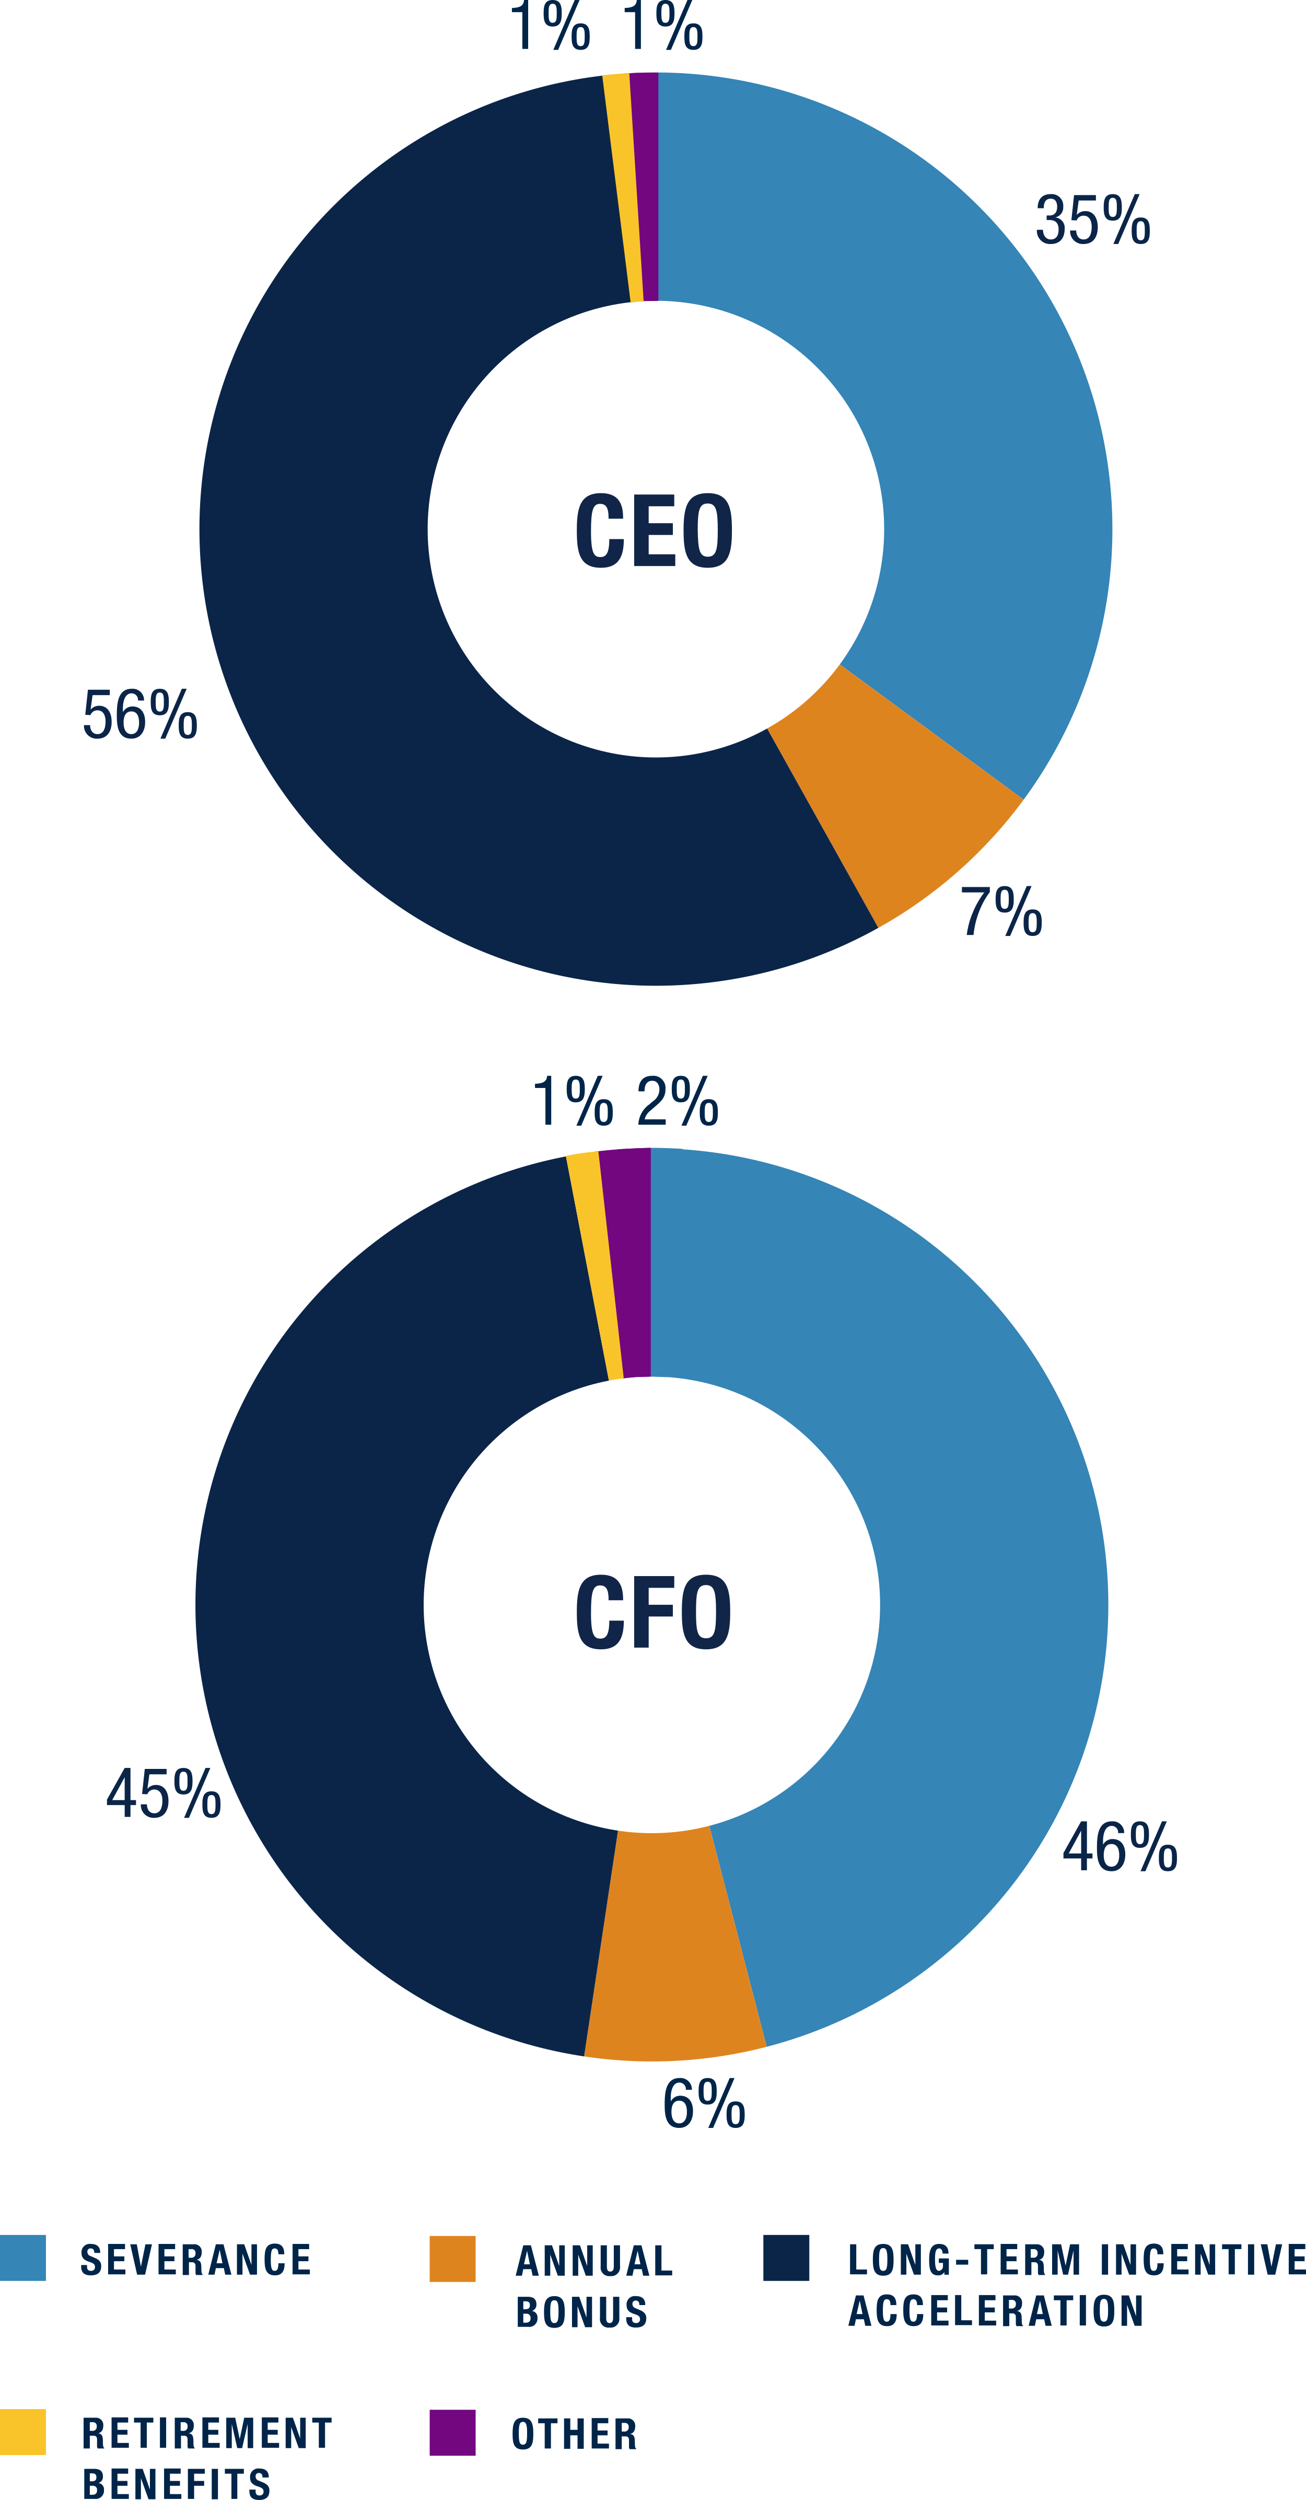
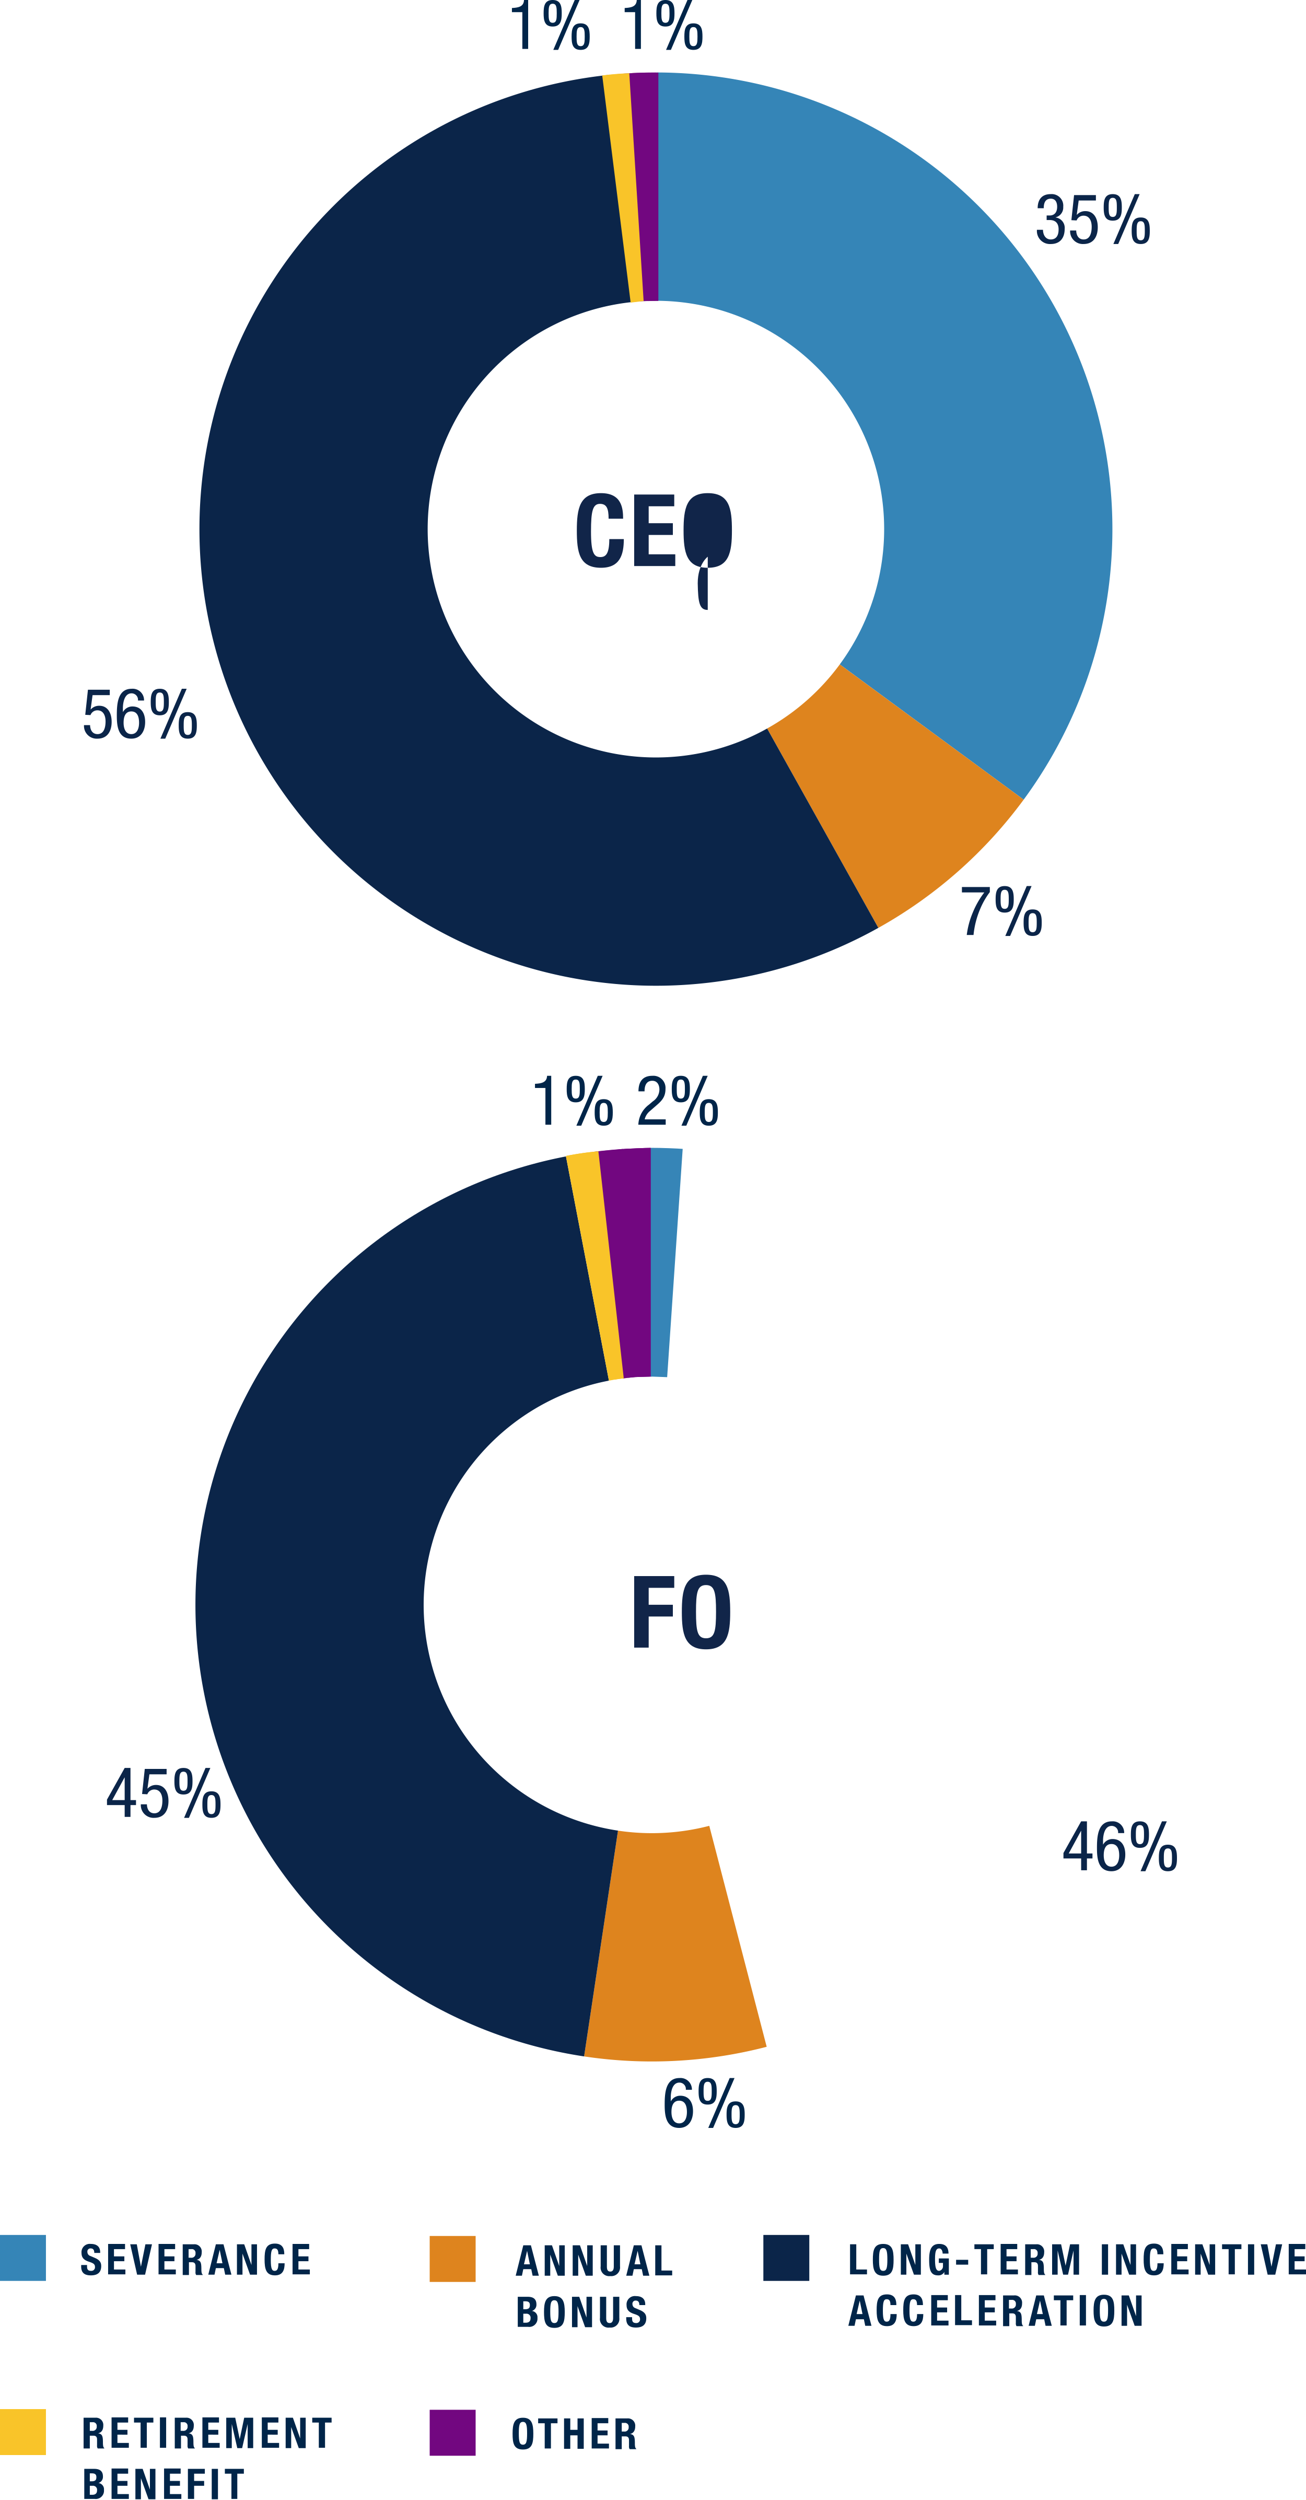
<svg xmlns="http://www.w3.org/2000/svg" width="378.1" height="723.522" viewBox="0 0 378.1 723.522">
  <g id="mid_cap_-_02" data-name="mid cap - 02" transform="translate(-979 -4768.801)">
    <g id="mid" transform="translate(363 -1946.936)">
      <g id="Group_3892" data-name="Group 3892" transform="translate(615.9 6710.559)">
        <path id="Path_49912" data-name="Path 49912" d="M176.3,155.3c0-3-.6-4.3-2.5-4.3-2.1,0-2.6,2.1-2.6,8,0,6.3.9,7.4,2.7,7.4,1.5,0,2.6-.8,2.6-5.2h4.2c0,4.5-1.1,8.3-6.6,8.3-6.3,0-7-4.5-7-10.8s.8-10.8,7-10.8c6,0,6.4,4.4,6.4,7.4Z" fill="#112549" />
        <path id="Path_49913" data-name="Path 49913" d="M195.3,148.3v3.4h-7.4v4.9h7V160h-7v5.6h7.7V169H183.7V148.3Z" fill="#112549" />
-         <path id="Path_49914" data-name="Path 49914" d="M205,147.9c6.3,0,7,4.5,7,10.8s-.8,10.8-7,10.8-7-4.5-7-10.8.8-10.8,7-10.8m0,18.4c2.5,0,2.9-2.1,2.9-7.7,0-5.5-.4-7.7-2.9-7.7s-2.9,2.1-2.9,7.7c.1,5.6.5,7.7,2.9,7.7" fill="#112549" />
+         <path id="Path_49914" data-name="Path 49914" d="M205,147.9c6.3,0,7,4.5,7,10.8s-.8,10.8-7,10.8-7-4.5-7-10.8.8-10.8,7-10.8m0,18.4s-2.9,2.1-2.9,7.7c.1,5.6.5,7.7,2.9,7.7" fill="#112549" />
      </g>
      <g id="Group_3891" data-name="Group 3891" transform="translate(614.9 6711.577)">
-         <path id="Path_49915" data-name="Path 49915" d="M177.3,467.3c0-3-.6-4.3-2.5-4.3-2.1,0-2.6,2.1-2.6,8,0,6.3.9,7.4,2.7,7.4,1.5,0,2.6-.8,2.6-5.2h4.2c0,4.5-1.1,8.3-6.6,8.3-6.3,0-7-4.5-7-10.8s.8-10.8,7-10.8c6,0,6.4,4.4,6.4,7.4Z" fill="#112549" />
        <path id="Path_49916" data-name="Path 49916" d="M184.7,460.3h11.6v3.4h-7.4v4.9h7V472h-7v9h-4.2Z" fill="#112549" />
        <path id="Path_49917" data-name="Path 49917" d="M205.5,459.9c6.3,0,7,4.5,7,10.8s-.8,10.8-7,10.8-7-4.5-7-10.8.7-10.8,7-10.8m0,18.4c2.5,0,2.9-2.1,2.9-7.7,0-5.5-.4-7.7-2.9-7.7s-2.9,2.1-2.9,7.7.4,7.7,2.9,7.7" fill="#112549" />
      </g>
      <path id="Path_49970" data-name="Path 49970" d="M25.2,660.8v.3c0,.8.2,1.3,1.2,1.3a1.044,1.044,0,0,0,1.1-1.1c0-.8-.4-1.1-1.6-1.5-1.6-.5-2.3-1.2-2.3-2.6a2.4,2.4,0,0,1,2.7-2.6c1.6,0,2.7.7,2.7,2.4v.2H27.3c0-.8-.3-1.3-1-1.3a.892.892,0,0,0-1,1,1.216,1.216,0,0,0,.9,1.2l1.4.6c1.3.6,1.7,1.3,1.7,2.3,0,1.9-1.1,2.7-3,2.7-2,0-2.8-.9-2.8-2.6v-.4h1.7Z" transform="translate(616 6710.559)" fill="#002549" />
      <path id="Path_49971" data-name="Path 49971" d="M36.2,654.7v1.4H33v2.1h3v1.4H33V662h3.3v1.4h-5v-8.8h4.9Z" transform="translate(616 6710.559)" fill="#002549" />
      <path id="Path_49972" data-name="Path 49972" d="M39.6,654.7l1.2,6.5,1.3-6.5H44l-2,8.8H39.7l-2-8.8Z" transform="translate(616 6710.559)" fill="#002549" />
      <path id="Path_49973" data-name="Path 49973" d="M50.7,654.7v1.4H47.6v2.1h2.9v1.4H47.6V662h3.3v1.4h-5v-8.8h4.8Z" transform="translate(616 6710.559)" fill="#002549" />
      <path id="Path_49974" data-name="Path 49974" d="M52.8,654.7h3.3a2.1,2.1,0,0,1,2.3,2.3c0,1.2-.5,2-1.5,2.2,1.2.2,1.4.8,1.4,2.7,0,.9.1,1.4.4,1.6v.1H56.8a1.344,1.344,0,0,1-.2-.9V661c0-.7-.3-1.1-1-1.1h-.9v3.7H52.9v-8.9Zm1.8,3.9h.7a1.162,1.162,0,0,0,1.3-1.3,1.061,1.061,0,0,0-1.2-1.2h-.8Z" transform="translate(616 6710.559)" fill="#002549" />
      <path id="Path_49975" data-name="Path 49975" d="M62.5,654.7h2.2l2.3,8.8H65.2l-.4-1.9H62.5l-.4,1.9H60.3Zm.2,5.5h1.7l-.8-3.9Z" transform="translate(616 6710.559)" fill="#002549" />
      <path id="Path_49976" data-name="Path 49976" d="M70.7,654.7l2.1,6v-6h1.6v8.8h-2l-2.2-6.1v6.1H68.6v-8.8Z" transform="translate(616 6710.559)" fill="#002549" />
      <path id="Path_49977" data-name="Path 49977" d="M80.6,657.7c0-1.3-.3-1.8-1.1-1.8-.9,0-1.1.9-1.1,3.4,0,2.6.4,3.1,1.1,3.1.6,0,1.1-.3,1.1-2.2h1.8c0,1.9-.5,3.5-2.8,3.5-2.6,0-3-1.9-3-4.6s.3-4.6,3-4.6c2.5,0,2.7,1.9,2.7,3.1H80.6Z" transform="translate(616 6710.559)" fill="#002549" />
      <path id="Path_49978" data-name="Path 49978" d="M89.5,654.7v1.4H86.4v2.1h2.9v1.4H86.4V662h3.3v1.4h-5v-8.8h4.8Z" transform="translate(616 6710.559)" fill="#002549" />
      <path id="Path_49979" data-name="Path 49979" d="M151.5,655h2.2l2.3,8.8h-1.8l-.4-1.9h-2.3l-.4,1.9h-1.8Zm.2,5.5h1.7l-.8-3.9Z" transform="translate(616 6710.559)" fill="#002549" />
      <path id="Path_49980" data-name="Path 49980" d="M159.8,655l2.1,6v-6h1.6v8.8h-2l-2.2-6.1v6.1h-1.6V655Z" transform="translate(616 6710.559)" fill="#002549" />
      <path id="Path_49981" data-name="Path 49981" d="M167.9,655l2.1,6v-6h1.6v8.8h-2l-2.2-6.1v6.1h-1.6V655Z" transform="translate(616 6710.559)" fill="#002549" />
      <path id="Path_49982" data-name="Path 49982" d="M175.7,655v6.1c0,.9.2,1.5,1,1.5s1-.7,1-1.5V655h1.8v6.1a2.516,2.516,0,0,1-2.8,2.8,2.471,2.471,0,0,1-2.8-2.8V655Z" transform="translate(616 6710.559)" fill="#002549" />
      <path id="Path_49983" data-name="Path 49983" d="M183.5,655h2.2l2.3,8.8h-1.8l-.4-1.9h-2.3l-.4,1.9h-1.8Zm.2,5.5h1.7l-.8-3.9Z" transform="translate(616 6710.559)" fill="#002549" />
      <path id="Path_49984" data-name="Path 49984" d="M189.7,663.8V655h1.8v7.3h3.1v1.4h-4.9Z" transform="translate(616 6710.559)" fill="#002549" />
      <path id="Path_49985" data-name="Path 49985" d="M149.8,669.9h3c1.4,0,2.5.5,2.5,2.2A1.869,1.869,0,0,1,154,674a1.817,1.817,0,0,1,1.6,2,2.393,2.393,0,0,1-2.7,2.6h-3v-8.7Zm1.7,3.6h.5c1,0,1.4-.3,1.4-1.2,0-.8-.4-1.1-1.3-1.1h-.6Zm0,3.9h.7c.8,0,1.4-.3,1.4-1.3a1.158,1.158,0,0,0-1.3-1.3h-.8Z" transform="translate(616 6710.559)" fill="#002549" />
      <path id="Path_49986" data-name="Path 49986" d="M160.5,669.7c2.6,0,3,1.9,3,4.6s-.3,4.6-3,4.6-3-1.9-3-4.6.4-4.6,3-4.6m0,7.8c1,0,1.2-.9,1.2-3.3,0-2.3-.2-3.3-1.2-3.3s-1.2.9-1.2,3.3.2,3.3,1.2,3.3" transform="translate(616 6710.559)" fill="#002549" />
      <path id="Path_49987" data-name="Path 49987" d="M167.7,669.9l2.1,6v-6h1.6v8.8h-2l-2.2-6.1v6.1h-1.6v-8.8Z" transform="translate(616 6710.559)" fill="#002549" />
      <path id="Path_49988" data-name="Path 49988" d="M175.5,669.9V676c0,.9.2,1.5,1,1.5s1-.7,1-1.5v-6.1h1.8V676a2.516,2.516,0,0,1-2.8,2.8,2.471,2.471,0,0,1-2.8-2.8v-6.1Z" transform="translate(616 6710.559)" fill="#002549" />
      <path id="Path_49989" data-name="Path 49989" d="M183,675.9v.3c0,.8.2,1.3,1.2,1.3a1.044,1.044,0,0,0,1.1-1.1c0-.8-.4-1.1-1.6-1.5-1.6-.5-2.3-1.2-2.3-2.6a2.4,2.4,0,0,1,2.7-2.6c1.6,0,2.7.7,2.7,2.4v.2h-1.7c0-.8-.3-1.3-1-1.3a.892.892,0,0,0-1,1,1.216,1.216,0,0,0,.9,1.2l1.4.6c1.3.6,1.7,1.3,1.7,2.3,0,1.9-1.1,2.7-3,2.7-2,0-2.8-.9-2.8-2.6v-.4H183Z" transform="translate(616 6710.559)" fill="#002549" />
      <rect id="Rectangle_1395" data-name="Rectangle 1395" width="13.3" height="13.3" transform="translate(740.4 7362.858)" fill="#de841e" />
      <path id="Path_49990" data-name="Path 49990" d="M246.1,663.5v-8.8h1.8V662H251v1.4h-4.9Z" transform="translate(616 6710.559)" fill="#002549" />
      <path id="Path_49991" data-name="Path 49991" d="M255.7,654.6c2.7,0,3,1.9,3,4.6s-.3,4.6-3,4.6c-2.6,0-3-1.9-3-4.6s.3-4.6,3-4.6m0,7.8c1,0,1.2-.9,1.2-3.3,0-2.3-.2-3.3-1.2-3.3s-1.2.9-1.2,3.3.2,3.3,1.2,3.3" transform="translate(616 6710.559)" fill="#002549" />
      <path id="Path_49992" data-name="Path 49992" d="M262.9,654.7l2.1,6v-6h1.6v8.8h-2l-2.2-6.1v6.1h-1.6v-8.8Z" transform="translate(616 6710.559)" fill="#002549" />
      <path id="Path_49993" data-name="Path 49993" d="M272.9,657.4c0-.7-.3-1.5-1-1.5-.9,0-1.2.9-1.2,3.1,0,2.1.2,3.4,1.2,3.4A1.342,1.342,0,0,0,273,661v-.9h-1.2v-1.3h2.9v4.7h-1.3v-.8a1.9,1.9,0,0,1-1.8,1c-2.2,0-2.6-1.6-2.6-4.6,0-2.9.7-4.5,2.9-4.5,1.9,0,2.7,1,2.7,2.8Z" transform="translate(616 6710.559)" fill="#002549" />
      <rect id="Rectangle_1396" data-name="Rectangle 1396" width="3.5" height="1.4" transform="translate(892.8 7369.758)" fill="#002549" />
      <path id="Path_49994" data-name="Path 49994" d="M287.7,654.7v1.4h-1.9v7.3H284v-7.3h-1.9v-1.4Z" transform="translate(616 6710.559)" fill="#002549" />
      <path id="Path_49995" data-name="Path 49995" d="M294.5,654.7v1.4h-3.1v2.1h2.9v1.4h-2.9V662h3.3v1.4h-5v-8.8h4.8Z" transform="translate(616 6710.559)" fill="#002549" />
      <path id="Path_49996" data-name="Path 49996" d="M296.7,654.7H300a2.1,2.1,0,0,1,2.3,2.3c0,1.2-.5,2-1.5,2.2,1.2.2,1.4.8,1.4,2.7,0,.9.1,1.4.4,1.6v.1h-1.9a1.344,1.344,0,0,1-.2-.9V661c0-.7-.3-1.1-1-1.1h-.9v3.7h-1.8v-8.9Zm1.7,3.9h.7a1.162,1.162,0,0,0,1.3-1.3,1.061,1.061,0,0,0-1.2-1.2h-.8Z" transform="translate(616 6710.559)" fill="#002549" />
      <path id="Path_49997" data-name="Path 49997" d="M304.6,654.7h2.6l1.3,6.2,1.3-6.2h2.6v8.8h-1.6v-7l-1.6,7h-1.4l-1.6-7v7h-1.6Z" transform="translate(616 6710.559)" fill="#002549" />
      <rect id="Rectangle_1397" data-name="Rectangle 1397" width="1.8" height="8.8" transform="translate(935 7365.258)" fill="#002549" />
      <path id="Path_49998" data-name="Path 49998" d="M325.2,654.7l2.1,6v-6h1.6v8.8h-2l-2.2-6.1v6.1h-1.6v-8.8Z" transform="translate(616 6710.559)" fill="#002549" />
      <path id="Path_49999" data-name="Path 49999" d="M335.1,657.7c0-1.3-.3-1.8-1.1-1.8-.9,0-1.1.9-1.1,3.4,0,2.6.4,3.1,1.1,3.1.6,0,1.1-.3,1.1-2.2h1.8c0,1.9-.5,3.5-2.8,3.5-2.6,0-3-1.9-3-4.6s.3-4.6,3-4.6c2.5,0,2.7,1.9,2.7,3.1h-1.7Z" transform="translate(616 6710.559)" fill="#002549" />
      <path id="Path_50000" data-name="Path 50000" d="M343.9,654.7v1.4h-3.1v2.1h2.9v1.4h-2.9V662h3.3v1.4h-5v-8.8h4.8Z" transform="translate(616 6710.559)" fill="#002549" />
      <path id="Path_50001" data-name="Path 50001" d="M348.1,654.7l2.1,6v-6h1.6v8.8h-2l-2.2-6.1v6.1H346v-8.8Z" transform="translate(616 6710.559)" fill="#002549" />
      <path id="Path_50002" data-name="Path 50002" d="M359.4,654.7v1.4h-1.9v7.3h-1.8v-7.3h-1.9v-1.4Z" transform="translate(616 6710.559)" fill="#002549" />
      <rect id="Rectangle_1398" data-name="Rectangle 1398" width="1.8" height="8.8" transform="translate(977.3 7365.258)" fill="#002549" />
      <path id="Path_50003" data-name="Path 50003" d="M366.9,654.7l1.2,6.5,1.3-6.5h1.8l-2,8.8H367l-2-8.8Z" transform="translate(616 6710.559)" fill="#002549" />
      <path id="Path_50004" data-name="Path 50004" d="M377.9,654.7v1.4h-3.1v2.1h2.9v1.4h-2.9V662h3.3v1.4h-5v-8.8h4.8Z" transform="translate(616 6710.559)" fill="#002549" />
      <path id="Path_50005" data-name="Path 50005" d="M247.8,669.5H250l2.3,8.8h-1.8l-.4-1.9h-2.3l-.4,1.9h-1.8Zm.2,5.4h1.7l-.8-3.9Z" transform="translate(616 6710.559)" fill="#002549" />
      <path id="Path_50006" data-name="Path 50006" d="M257.8,672.4c0-1.3-.3-1.8-1.1-1.8-.9,0-1.1.9-1.1,3.4,0,2.6.4,3.1,1.1,3.1.6,0,1.1-.3,1.1-2.2h1.8c0,1.9-.5,3.5-2.8,3.5-2.6,0-3-1.9-3-4.6s.3-4.6,3-4.6c2.5,0,2.7,1.9,2.7,3.1h-1.7Z" transform="translate(616 6710.559)" fill="#002549" />
      <path id="Path_50007" data-name="Path 50007" d="M265.5,672.4c0-1.3-.3-1.8-1.1-1.8-.9,0-1.1.9-1.1,3.4,0,2.6.4,3.1,1.1,3.1.6,0,1.1-.3,1.1-2.2h1.8c0,1.9-.5,3.5-2.8,3.5-2.6,0-3-1.9-3-4.6s.3-4.6,3-4.6c2.5,0,2.7,1.9,2.7,3.1h-1.7Z" transform="translate(616 6710.559)" fill="#002549" />
      <path id="Path_50008" data-name="Path 50008" d="M274.4,669.5v1.4h-3.1V673h2.9v1.4h-2.9v2.4h3.3v1.4h-5v-8.8h4.8Z" transform="translate(616 6710.559)" fill="#002549" />
      <path id="Path_50009" data-name="Path 50009" d="M276.5,678.2v-8.8h1.8v7.3h3.1v1.4h-4.9Z" transform="translate(616 6710.559)" fill="#002549" />
      <path id="Path_50010" data-name="Path 50010" d="M288.2,669.5v1.4h-3.1V673H288v1.4h-2.9v2.4h3.3v1.4h-5v-8.8h4.8Z" transform="translate(616 6710.559)" fill="#002549" />
      <path id="Path_50011" data-name="Path 50011" d="M290.3,669.5h3.3a2.1,2.1,0,0,1,2.3,2.3c0,1.2-.5,2-1.5,2.2,1.2.2,1.4.8,1.4,2.7,0,.9.1,1.4.4,1.6v.1h-1.9a1.345,1.345,0,0,1-.2-.9v-1.7c0-.7-.3-1.1-1-1.1h-.9v3.7h-1.8v-8.9Zm1.8,3.8h.7a1.162,1.162,0,0,0,1.3-1.3,1.061,1.061,0,0,0-1.2-1.2h-.8Z" transform="translate(616 6710.559)" fill="#002549" />
      <path id="Path_50012" data-name="Path 50012" d="M300,669.5h2.2l2.3,8.8h-1.8l-.4-1.9H300l-.4,1.9h-1.8Zm.2,5.4h1.7l-.8-3.9Z" transform="translate(616 6710.559)" fill="#002549" />
      <path id="Path_50013" data-name="Path 50013" d="M310.7,669.5v1.4h-1.9v7.3H307v-7.3h-1.9v-1.4Z" transform="translate(616 6710.559)" fill="#002549" />
      <rect id="Rectangle_1399" data-name="Rectangle 1399" width="1.8" height="8.8" transform="translate(928.6 7379.958)" fill="#002549" />
      <path id="Path_50014" data-name="Path 50014" d="M319.6,669.3c2.7,0,3,1.9,3,4.6s-.3,4.6-3,4.6c-2.6,0-3-1.9-3-4.6s.4-4.6,3-4.6m0,7.8c1,0,1.2-.9,1.2-3.3,0-2.3-.2-3.3-1.2-3.3s-1.2.9-1.2,3.3.2,3.3,1.2,3.3" transform="translate(616 6710.559)" fill="#002549" />
      <path id="Path_50015" data-name="Path 50015" d="M326.8,669.5l2.1,6v-6h1.6v8.8h-2l-2.2-6.1v6.1h-1.6v-8.8Z" transform="translate(616 6710.559)" fill="#002549" />
      <rect id="Rectangle_1400" data-name="Rectangle 1400" width="13.3" height="13.3" transform="translate(837 7362.559)" fill="#0b2549" />
      <path id="Path_50016" data-name="Path 50016" d="M24.3,704.9h3.3a2.1,2.1,0,0,1,2.3,2.3c0,1.2-.5,2-1.5,2.2,1.2.2,1.4.8,1.4,2.7,0,.9.1,1.4.4,1.6v.1H28.3a1.344,1.344,0,0,1-.2-.9v-1.7c0-.7-.3-1.1-1-1.1H26v3.7H24.2v-8.9Zm1.7,3.8h.7a1.162,1.162,0,0,0,1.3-1.3,1.061,1.061,0,0,0-1.2-1.2H26Z" transform="translate(616 6710.559)" fill="#002549" />
      <path id="Path_50017" data-name="Path 50017" d="M37.1,704.9v1.4H34v2.1h2.9v1.4H34v2.4h3.3v1.4h-5v-8.8h4.8Z" transform="translate(616 6710.559)" fill="#002549" />
      <path id="Path_50018" data-name="Path 50018" d="M44.4,704.9v1.4H42.5v7.3H40.7v-7.3H38.8v-1.4Z" transform="translate(616 6710.559)" fill="#002549" />
      <rect id="Rectangle_1401" data-name="Rectangle 1401" width="1.8" height="8.8" transform="translate(662.3 7415.358)" fill="#002549" />
      <path id="Path_50019" data-name="Path 50019" d="M50.5,704.9h3.3a2.1,2.1,0,0,1,2.3,2.3c0,1.2-.5,2-1.5,2.2,1.2.2,1.4.8,1.4,2.7,0,.9.1,1.4.4,1.6v.1H54.5a1.344,1.344,0,0,1-.2-.9v-1.7c0-.7-.3-1.1-1-1.1h-.9v3.7H50.6v-8.9Zm1.8,3.8H53a1.162,1.162,0,0,0,1.3-1.3,1.061,1.061,0,0,0-1.2-1.2h-.8Z" transform="translate(616 6710.559)" fill="#002549" />
      <path id="Path_50020" data-name="Path 50020" d="M63.4,704.9v1.4H60.3v2.1h2.9v1.4H60.3v2.4h3.3v1.4h-5v-8.8h4.8Z" transform="translate(616 6710.559)" fill="#002549" />
      <path id="Path_50021" data-name="Path 50021" d="M65.5,704.9h2.6l1.3,6.2,1.3-6.2h2.6v8.8H71.7v-7l-1.6,7H68.7l-1.6-7v7H65.5v-8.8" transform="translate(616 6710.559)" fill="#002549" />
      <path id="Path_50022" data-name="Path 50022" d="M80.6,704.9v1.4H77.5v2.1h2.9v1.4H77.5v2.4h3.3v1.4h-5v-8.8h4.8Z" transform="translate(616 6710.559)" fill="#002549" />
      <path id="Path_50023" data-name="Path 50023" d="M84.8,704.9l2.1,6v-6h1.6v8.8h-2l-2.2-6.1v6.1H82.7v-8.8Z" transform="translate(616 6710.559)" fill="#002549" />
      <path id="Path_50024" data-name="Path 50024" d="M96,704.9v1.4H94.1v7.3H92.3v-7.3H90.4v-1.4Z" transform="translate(616 6710.559)" fill="#002549" />
      <path id="Path_50025" data-name="Path 50025" d="M24.3,719.7h3c1.4,0,2.5.5,2.5,2.2a1.869,1.869,0,0,1-1.3,1.9,1.817,1.817,0,0,1,1.6,2,2.393,2.393,0,0,1-2.7,2.6h-3v-8.7Zm1.7,3.6h.5c1,0,1.4-.3,1.4-1.2,0-.8-.4-1.1-1.3-1.1H26Zm0,3.9h.7c.8,0,1.4-.3,1.4-1.3a1.158,1.158,0,0,0-1.3-1.3H26Z" transform="translate(616 6710.559)" fill="#002549" />
      <path id="Path_50026" data-name="Path 50026" d="M37.1,719.7v1.4H34v2.1h2.9v1.4H34V727h3.3v1.4h-5v-8.8h4.8Z" transform="translate(616 6710.559)" fill="#002549" />
      <path id="Path_50027" data-name="Path 50027" d="M41.3,719.7l2.1,6v-6H45v8.8H43l-2.2-6.1v6.1H39.2v-8.8Z" transform="translate(616 6710.559)" fill="#002549" />
      <path id="Path_50028" data-name="Path 50028" d="M52.3,719.7v1.4H49.2v2.1h2.9v1.4H49.2V727h3.3v1.4h-5v-8.8h4.8Z" transform="translate(616 6710.559)" fill="#002549" />
      <path id="Path_50029" data-name="Path 50029" d="M54.4,719.7h4.9v1.4H56.2v2.1h2.9v1.4H56.2v3.8H54.4v-8.7" transform="translate(616 6710.559)" fill="#002549" />
      <rect id="Rectangle_1402" data-name="Rectangle 1402" width="1.8" height="8.8" transform="translate(677.3 7430.258)" fill="#002549" />
      <path id="Path_50030" data-name="Path 50030" d="M70.6,719.7v1.4H68.7v7.3H67v-7.3H65.1v-1.4Z" transform="translate(616 6710.559)" fill="#002549" />
-       <path id="Path_50031" data-name="Path 50031" d="M74,725.8v.3c0,.8.2,1.3,1.2,1.3a1.044,1.044,0,0,0,1.1-1.1c0-.8-.4-1.1-1.6-1.5-1.6-.5-2.3-1.2-2.3-2.6a2.4,2.4,0,0,1,2.7-2.6c1.6,0,2.7.7,2.7,2.4v.2H76c0-.8-.3-1.3-1-1.3a.892.892,0,0,0-1,1,1.216,1.216,0,0,0,.9,1.2l1.4.6c1.3.6,1.7,1.3,1.7,2.3,0,1.9-1.1,2.7-3,2.7-2,0-2.8-.9-2.8-2.6v-.4H74Z" transform="translate(616 6710.559)" fill="#002549" />
      <rect id="Rectangle_1403" data-name="Rectangle 1403" width="13.3" height="13.3" transform="translate(616 7412.958)" fill="#f9c429" />
      <rect id="Rectangle_1404" data-name="Rectangle 1404" width="13.3" height="13.3" transform="translate(616 7362.559)" fill="#3585b7" />
      <path id="Path_50032" data-name="Path 50032" d="M151.4,704.9c2.6,0,3,1.9,3,4.6s-.3,4.6-3,4.6-3-1.9-3-4.6.4-4.6,3-4.6m0,7.8c1,0,1.2-.9,1.2-3.3,0-2.3-.2-3.3-1.2-3.3s-1.2.9-1.2,3.3.2,3.3,1.2,3.3" transform="translate(616 6710.559)" fill="#002549" />
      <path id="Path_50033" data-name="Path 50033" d="M161.4,705.1v1.4h-1.9v7.3h-1.8v-7.3h-1.9v-1.4Z" transform="translate(616 6710.559)" fill="#002549" />
      <path id="Path_50034" data-name="Path 50034" d="M163.3,705.1h1.8v3.3h2.1v-3.3H169v8.8h-1.8V710h-2.1v3.9h-1.8Z" transform="translate(616 6710.559)" fill="#002549" />
      <path id="Path_50035" data-name="Path 50035" d="M176.1,705.1v1.4H173v2.1h2.9V710H173v2.4h3.3v1.4h-5V705h4.8Z" transform="translate(616 6710.559)" fill="#002549" />
      <path id="Path_50036" data-name="Path 50036" d="M178.3,705.1h3.3a2.1,2.1,0,0,1,2.3,2.3c0,1.2-.5,2-1.5,2.2,1.2.2,1.4.8,1.4,2.7,0,.9.1,1.4.4,1.6v.1h-1.9a1.344,1.344,0,0,1-.2-.9v-1.7c0-.7-.3-1.1-1-1.1H180V714h-1.8v-8.9Zm1.7,3.8h.7a1.162,1.162,0,0,0,1.3-1.3,1.061,1.061,0,0,0-1.2-1.2H180Z" transform="translate(616 6710.559)" fill="#002549" />
      <rect id="Rectangle_1405" data-name="Rectangle 1405" width="13.3" height="13.3" transform="translate(740.4 7413.159)" fill="#720780" />
      <g id="Group_3888" data-name="Group 3888" transform="translate(-737.927 -829.619)">
        <path id="Path_50049" data-name="Path 50049" d="M-11.05-10.64h3.02V0h1.68V-14.16h-1.2c-.08,2-1.72,2.22-3.5,2.32ZM.75-7.56c-1.12,0-1.18-1.12-1.18-2.76s.06-2.76,1.18-2.76,1.18,1.12,1.18,2.76S1.87-7.56.75-7.56ZM.93.28h1.4l6.2-14.44H7.13ZM8.85-.8C7.73-.8,7.67-1.92,7.67-3.56s.06-2.76,1.18-2.76,1.18,1.12,1.18,2.76S9.97-.8,8.85-.8ZM.75-6.48c2.38,0,2.62-1.84,2.62-3.84S3.13-14.16.75-14.16s-2.62,1.84-2.62,3.84S-1.63-6.48.75-6.48ZM8.85.28c2.38,0,2.62-1.84,2.62-3.84S11.23-7.4,8.85-7.4,6.23-5.56,6.23-3.56,6.47.28,8.85.28Z" transform="translate(1545.827 7559.516)" fill="#002549" />
        <path id="Path_50050" data-name="Path 50050" d="M-11.05-10.64h3.02V0h1.68V-14.16h-1.2c-.08,2-1.72,2.22-3.5,2.32ZM.75-7.56c-1.12,0-1.18-1.12-1.18-2.76s.06-2.76,1.18-2.76,1.18,1.12,1.18,2.76S1.87-7.56.75-7.56ZM.93.28h1.4l6.2-14.44H7.13ZM8.85-.8C7.73-.8,7.67-1.92,7.67-3.56s.06-2.76,1.18-2.76,1.18,1.12,1.18,2.76S9.97-.8,8.85-.8ZM.75-6.48c2.38,0,2.62-1.84,2.62-3.84S3.13-14.16.75-14.16s-2.62,1.84-2.62,3.84S-1.63-6.48.75-6.48ZM8.85.28c2.38,0,2.62-1.84,2.62-3.84S11.23-7.4,8.85-7.4,6.23-5.56,6.23-3.56,6.47.28,8.85.28Z" transform="translate(1513.183 7559.516)" fill="#002549" />
        <path id="Path_50048" data-name="Path 50048" d="M-13.59-6.66h.9c1.76,0,2.56,1.04,2.56,2.7,0,2.4-1.22,2.92-2.26,2.92-1.62,0-2.26-1.5-2.26-2.8h-1.76v.18A3.77,3.77,0,0,0-12.39.28c2.72,0,4.02-1.8,4.02-4.38a3.025,3.025,0,0,0-2.62-3.3v-.04a2.92,2.92,0,0,0,2.2-3.04,3.346,3.346,0,0,0-3.64-3.68c-2.62,0-3.76,1.66-3.76,4.08h1.76c0-1.04.18-2.76,2.04-2.76,1.36,0,1.84,1.06,1.84,2.36,0,1.42-.66,2.5-2.16,2.5h-.88Zm7.16.04,1.52.08a2.1,2.1,0,0,1,2-1.38c1.78,0,2.36,1.64,2.36,3.2,0,1.44-.32,3.68-2.32,3.68-1.88,0-2.16-1.86-2.16-2.6H-6.79A3.681,3.681,0,0,0-2.91.28C.05.28,1.21-1.94,1.21-4.58c0-2.98-1.44-4.66-3.56-4.66A3.205,3.205,0,0,0-4.83-8.18l-.04-.04.56-4.1H.67v-1.56H-5.65ZM5.55-7.56c-1.12,0-1.18-1.12-1.18-2.76s.06-2.76,1.18-2.76,1.18,1.12,1.18,2.76S6.67-7.56,5.55-7.56ZM5.73.28h1.4l6.2-14.44h-1.4ZM13.65-.8c-1.12,0-1.18-1.12-1.18-2.76s.06-2.76,1.18-2.76,1.18,1.12,1.18,2.76S14.77-.8,13.65-.8ZM5.55-6.48c2.38,0,2.62-1.84,2.62-3.84s-.24-3.84-2.62-3.84-2.62,1.84-2.62,3.84S3.17-6.48,5.55-6.48ZM13.65.28c2.38,0,2.62-1.84,2.62-3.84S16.03-7.4,13.65-7.4s-2.62,1.84-2.62,3.84S11.27.28,13.65.28Z" transform="translate(1670.532 7615.698)" fill="#0b2549" />
        <path id="Path_50051" data-name="Path 50051" d="M-16.03-6.62l1.52.08a2.1,2.1,0,0,1,2-1.38c1.78,0,2.36,1.64,2.36,3.2,0,1.44-.32,3.68-2.32,3.68-1.88,0-2.16-1.86-2.16-2.6h-1.76A3.681,3.681,0,0,0-12.51.28c2.96,0,4.12-2.22,4.12-4.86,0-2.98-1.44-4.66-3.56-4.66a3.205,3.205,0,0,0-2.48,1.06l-.04-.04.56-4.1h4.98v-1.56h-6.32ZM.99-10.76a3.294,3.294,0,0,0-3.58-3.4c-4.1,0-4.3,4.48-4.3,7.72,0,2.94.28,6.72,4.2,6.72,2.64,0,4-2.1,4-4.84,0-2.66-1.24-4.48-3.7-4.48a3.079,3.079,0,0,0-2.7,1.58h-.04V-8.58c0-.74.14-4.26,2.5-4.26A1.859,1.859,0,0,1-.77-10.76ZM-4.93-4.32c0-1.48.36-3.28,2.24-3.28S-.45-5.8-.45-4.32-.93-1.04-2.69-1.04-4.93-2.84-4.93-4.32ZM5.55-7.56c-1.12,0-1.18-1.12-1.18-2.76s.06-2.76,1.18-2.76,1.18,1.12,1.18,2.76S6.67-7.56,5.55-7.56ZM5.73.28h1.4l6.2-14.44h-1.4ZM13.65-.8c-1.12,0-1.18-1.12-1.18-2.76s.06-2.76,1.18-2.76,1.18,1.12,1.18,2.76S14.77-.8,13.65-.8ZM5.55-6.48c2.38,0,2.62-1.84,2.62-3.84s-.24-3.84-2.62-3.84-2.62,1.84-2.62,3.84S3.17-6.48,5.55-6.48ZM13.65.28c2.38,0,2.62-1.84,2.62-3.84S16.03-7.4,13.65-7.4s-2.62,1.84-2.62,3.84S11.27.28,13.65.28Z" transform="translate(1394.638 7758.855)" fill="#0b2549" />
        <path id="Path_50052" data-name="Path 50052" d="M-11.63-12.32h6.48A25.268,25.268,0,0,0-8.51-6.44,24.416,24.416,0,0,0-10.23,0h1.96A25.5,25.5,0,0,1-6.33-7.56a22.424,22.424,0,0,1,2.78-4.86v-1.46h-8.08ZM.75-7.56c-1.12,0-1.18-1.12-1.18-2.76s.06-2.76,1.18-2.76,1.18,1.12,1.18,2.76S1.87-7.56.75-7.56ZM.93.28h1.4l6.2-14.44H7.13ZM8.85-.8C7.73-.8,7.67-1.92,7.67-3.56s.06-2.76,1.18-2.76,1.18,1.12,1.18,2.76S9.97-.8,8.85-.8ZM.75-6.48c2.38,0,2.62-1.84,2.62-3.84S3.13-14.16.75-14.16s-2.62,1.84-2.62,3.84S-1.63-6.48.75-6.48ZM8.85.28c2.38,0,2.62-1.84,2.62-3.84S11.23-7.4,8.85-7.4,6.23-5.56,6.23-3.56,6.47.28,8.85.28Z" transform="translate(1644.043 7815.953)" fill="#0b2549" />
        <g id="CEO" transform="translate(1411.638 7566.33)">
          <path id="Path_49595" data-name="Path 49595" d="M165.25-136.355A132.158,132.158,0,0,1,297.408-4.2,132.158,132.158,0,0,1,271.719,74.1L218.485,34.951A66.079,66.079,0,0,0,204.4-57.431,66.078,66.078,0,0,0,165.25-70.276Z" transform="translate(-33.068 136.355)" fill="#3585b7" fill-rule="evenodd" />
          <path id="Path_49596" data-name="Path 49596" d="M253.491-22.882A132.159,132.159,0,0,1,211.42,14.23l-32.2-57.7a66.079,66.079,0,0,0,21.035-18.556Z" transform="translate(-14.839 233.336)" fill="#de841e" fill-rule="evenodd" />
          <path id="Path_49597" data-name="Path 49597" d="M304.48,110.84a132.158,132.158,0,0,1-179.8-51.007,132.158,132.158,0,0,1,51.007-179.8,132.156,132.156,0,0,1,51.284-16.1l6.558,65.753a66.079,66.079,0,0,0-59.2,72.311,66.079,66.079,0,0,0,72.311,59.2,66.079,66.079,0,0,0,25.642-8.05Z" transform="translate(-107.899 136.724)" fill="#0b2549" fill-rule="evenodd" />
          <path id="Path_49598" data-name="Path 49598" d="M159.559-135.939q1.306-.13,2.614-.235l5.251,65.87q-.654.052-1.307.117Z" transform="translate(-40.493 136.591)" fill="#f9c429" fill-rule="evenodd" />
          <path id="Path_49599" data-name="Path 49599" d="M160.694-135.937q5.24-.418,10.5-.418v66.079q-2.628,0-5.251.209Z" transform="translate(-39.013 136.355)" fill="#720780" fill-rule="evenodd" />
        </g>
      </g>
      <g id="Group_3890" data-name="Group 3890" transform="translate(-1027.701 -518.267)">
        <path id="Path_50057" data-name="Path 50057" d="M-3.81-10.76a3.294,3.294,0,0,0-3.58-3.4c-4.1,0-4.3,4.48-4.3,7.72,0,2.94.28,6.72,4.2,6.72,2.64,0,4-2.1,4-4.84,0-2.66-1.24-4.48-3.7-4.48a3.079,3.079,0,0,0-2.7,1.58h-.04V-8.58c0-.74.14-4.26,2.5-4.26a1.859,1.859,0,0,1,1.86,2.08ZM-9.73-4.32c0-1.48.36-3.28,2.24-3.28s2.24,1.8,2.24,3.28-.48,3.28-2.24,3.28S-9.73-2.84-9.73-4.32ZM.75-7.56c-1.12,0-1.18-1.12-1.18-2.76s.06-2.76,1.18-2.76,1.18,1.12,1.18,2.76S1.87-7.56.75-7.56ZM.93.28h1.4l6.2-14.44H7.13ZM8.85-.8C7.73-.8,7.67-1.92,7.67-3.56s.06-2.76,1.18-2.76,1.18,1.12,1.18,2.76S9.97-.8,8.85-.8ZM.75-6.48c2.38,0,2.62-1.84,2.62-3.84S3.13-14.16.75-14.16s-2.62,1.84-2.62,3.84S-1.63-6.48.75-6.48ZM8.85.28c2.38,0,2.62-1.84,2.62-3.84S11.23-7.4,8.85-7.4,6.23-5.56,6.23-3.56,6.47.28,8.85.28Z" transform="translate(1847.823 7849.573)" fill="#002549" />
        <path id="Path_50054" data-name="Path 50054" d="M-11.05-10.64h3.02V0h1.68V-14.16h-1.2c-.08,2-1.72,2.22-3.5,2.32ZM.75-7.56c-1.12,0-1.18-1.12-1.18-2.76s.06-2.76,1.18-2.76,1.18,1.12,1.18,2.76S1.87-7.56.75-7.56ZM.93.28h1.4l6.2-14.44H7.13ZM8.85-.8C7.73-.8,7.67-1.92,7.67-3.56s.06-2.76,1.18-2.76,1.18,1.12,1.18,2.76S9.97-.8,8.85-.8ZM.75-6.48c2.38,0,2.62-1.84,2.62-3.84S3.13-14.16.75-14.16s-2.62,1.84-2.62,3.84S-1.63-6.48.75-6.48ZM8.85.28c2.38,0,2.62-1.84,2.62-3.84S11.23-7.4,8.85-7.4,6.23-5.56,6.23-3.56,6.47.28,8.85.28Z" transform="translate(1809.636 7559.516)" fill="#002549" />
        <path id="Path_50055" data-name="Path 50055" d="M-3.63-1.56H-9.71A4.406,4.406,0,0,1-8.17-3.98l2-1.74c1.58-1.36,2.48-2.5,2.48-4.66a3.517,3.517,0,0,0-3.8-3.78c-2.9,0-4.02,1.82-4.02,4.5h1.76c0-.8.06-3.06,2.24-3.06,1.52,0,2.06,1.32,2.06,2.54a4.175,4.175,0,0,1-1.88,3.4l-1.16.98A7.547,7.547,0,0,0-11.55,0h7.92Zm4.38-6c-1.12,0-1.18-1.12-1.18-2.76s.06-2.76,1.18-2.76,1.18,1.12,1.18,2.76S1.87-7.56.75-7.56ZM.93.28h1.4l6.2-14.44H7.13ZM8.85-.8C7.73-.8,7.67-1.92,7.67-3.56s.06-2.76,1.18-2.76,1.18,1.12,1.18,2.76S9.97-.8,8.85-.8ZM.75-6.48c2.38,0,2.62-1.84,2.62-3.84S3.13-14.16.75-14.16s-2.62,1.84-2.62,3.84S-1.63-6.48.75-6.48ZM8.85.28c2.38,0,2.62-1.84,2.62-3.84S11.23-7.4,8.85-7.4,6.23-5.56,6.23-3.56,6.47.28,8.85.28Z" transform="translate(1840.057 7559.516)" fill="#002549" />
        <path id="Path_50056" data-name="Path 50056" d="M-11.51-11.4h.04v6.54h-3.6ZM-16.59-5v1.58h5.12V0h1.68V-3.42h1.6V-4.86h-1.6v-9.3h-1.68ZM.99-10.76a3.294,3.294,0,0,0-3.58-3.4c-4.1,0-4.3,4.48-4.3,7.72,0,2.94.28,6.72,4.2,6.72,2.64,0,4-2.1,4-4.84,0-2.66-1.24-4.48-3.7-4.48a3.079,3.079,0,0,0-2.7,1.58h-.04V-8.58c0-.74.14-4.26,2.5-4.26A1.859,1.859,0,0,1-.77-10.76ZM-4.93-4.32c0-1.48.36-3.28,2.24-3.28S-.45-5.8-.45-4.32-.93-1.04-2.69-1.04-4.93-2.84-4.93-4.32ZM5.55-7.56c-1.12,0-1.18-1.12-1.18-2.76s.06-2.76,1.18-2.76,1.18,1.12,1.18,2.76S6.67-7.56,5.55-7.56ZM5.73.28h1.4l6.2-14.44h-1.4ZM13.65-.8c-1.12,0-1.18-1.12-1.18-2.76s.06-2.76,1.18-2.76,1.18,1.12,1.18,2.76S14.77-.8,13.65-.8ZM5.55-6.48c2.38,0,2.62-1.84,2.62-3.84s-.24-3.84-2.62-3.84-2.62,1.84-2.62,3.84S3.17-6.48,5.55-6.48ZM13.65.28c2.38,0,2.62-1.84,2.62-3.84S16.03-7.4,13.65-7.4s-2.62,1.84-2.62,3.84S11.27.28,13.65.28Z" transform="translate(1968.172 7775.285)" fill="#0b2549" />
        <path id="Path_50047" data-name="Path 50047" d="M17.12,63.359,0,0Z" transform="translate(1823.318 7634.069) rotate(-173)" fill="#ed7d31" fill-rule="evenodd" />
        <path id="Path_50053" data-name="Path 50053" d="M-11.51-11.4h.04v6.54h-3.6ZM-16.59-5v1.58h5.12V0h1.68V-3.42h1.6V-4.86h-1.6v-9.3h-1.68ZM-6.43-6.62l1.52.08a2.1,2.1,0,0,1,2-1.38c1.78,0,2.36,1.64,2.36,3.2,0,1.44-.32,3.68-2.32,3.68-1.88,0-2.16-1.86-2.16-2.6H-6.79A3.681,3.681,0,0,0-2.91.28C.05.28,1.21-1.94,1.21-4.58c0-2.98-1.44-4.66-3.56-4.66A3.205,3.205,0,0,0-4.83-8.18l-.04-.04.56-4.1H.67v-1.56H-5.65ZM5.55-7.56c-1.12,0-1.18-1.12-1.18-2.76s.06-2.76,1.18-2.76,1.18,1.12,1.18,2.76S6.67-7.56,5.55-7.56ZM5.73.28h1.4l6.2-14.44h-1.4ZM13.65-.8c-1.12,0-1.18-1.12-1.18-2.76s.06-2.76,1.18-2.76,1.18,1.12,1.18,2.76S14.77-.8,13.65-.8ZM5.55-6.48c2.38,0,2.62-1.84,2.62-3.84s-.24-3.84-2.62-3.84-2.62,1.84-2.62,3.84S3.17-6.48,5.55-6.48ZM13.65.28c2.38,0,2.62-1.84,2.62-3.84S16.03-7.4,13.65-7.4s-2.62,1.84-2.62,3.84S11.27.28,13.65.28Z" transform="translate(1691.266 7759.833)" fill="#0b2549" />
        <g id="CFO" transform="translate(1700.263 7566.327)">
-           <path id="Path_49761" data-name="Path 49761" d="M162.595-140.224A132.146,132.146,0,0,1,294.741-8.078a132.146,132.146,0,0,1-98.907,127.9l-16.62-63.949A66.073,66.073,0,0,0,226.543-24.7a66.073,66.073,0,0,0-63.949-49.453Z" transform="translate(-30.43 140.224)" fill="#3585b7" fill-rule="evenodd" />
          <path id="Path_49763" data-name="Path 49763" d="M206.667,11.578A132.146,132.146,0,0,1,153.8,14.361l9.812-65.34a66.074,66.074,0,0,0,26.432-1.392Z" transform="translate(-41.263 248.466)" fill="#de841e" fill-rule="evenodd" />
          <path id="Path_49765" data-name="Path 49765" d="M215.923,121.3A132.146,132.146,0,0,1,104.867-29.006,132.146,132.146,0,0,1,210.674-139.166l12.437,64.892A66.073,66.073,0,0,0,170.656,3.055a66.073,66.073,0,0,0,55.08,52.9Z" transform="translate(-103.383 141.527)" fill="#0b2549" fill-rule="evenodd" />
          <path id="Path_49767" data-name="Path 49767" d="M151.451-138.255q5.547-1.063,11.169-1.649l6.853,65.717q-2.809.293-5.584.825Z" transform="translate(-44.16 140.616)" fill="#f9c429" fill-rule="evenodd" />
          <path id="Path_49769" data-name="Path 49769" d="M156.454-139.511a132.144,132.144,0,0,1,13.705-.713v66.073a66.1,66.1,0,0,0-6.853.356Z" transform="translate(-37.996 140.224)" fill="#720780" fill-rule="evenodd" />
        </g>
      </g>
      <g id="Group_3920" data-name="Group 3920" transform="translate(10040.935 -7982.363) rotate(1)">
        <path id="Path_49100" data-name="Path 49100" d="M17.15,63.49,0,0Z" transform="translate(-8978.599 15257.092) rotate(-173)" fill="#ed7d31" fill-rule="evenodd" />
        <path id="Path_50209" data-name="Path 50209" d="M0,.69A90.536,90.536,0,0,1,9.406,0l2.752,66.06s-2.539.061-4.268.3Z" transform="matrix(0.996, -0.087, 0.087, 0.996, -8997.323, 15191.291)" fill="#f9c429" fill-rule="evenodd" />
        <path id="Path_50210" data-name="Path 50210" d="M0,.251C2.725.047,7.6,0,8.7,0L8.233,66.075c-.547,0-4.078.2-4.078.2Z" transform="matrix(0.996, -0.087, 0.087, 0.996, -8989.529, 15190.427)" fill="#720780" fill-rule="evenodd" />
        <path id="Path_50211" data-name="Path 50211" d="M0,.418C2.725.214,8.14,0,9.233,0V66.177c-.547,0-4.329.133-4.329.133Z" transform="matrix(1, -0.017, 0.017, 1, -8982.063, 15189.374)" fill="#720780" fill-rule="evenodd" />
        <path id="Path_50212" data-name="Path 50212" d="M0,.341C3.247.1,7.8-.015,9.269,0l.1,66.194c-2.506.088-4.757.154-4.757.154Z" transform="matrix(0.999, 0.052, -0.052, 0.999, -8972.824, 15188.87)" fill="#3685b7" fill-rule="evenodd" />
        <path id="Path_50285" data-name="Path 50285" d="M0,.69A90.536,90.536,0,0,1,9.406,0l2.752,66.06a17.514,17.514,0,0,0-2.628.211Z" transform="matrix(0.996, -0.087, 0.087, 0.996, -8997.325, 15191.291)" fill="#f9c429" fill-rule="evenodd" />
        <path id="Path_50286" data-name="Path 50286" d="M0,.418C2.725.214,8.14,0,9.233,0V66.177c-.547,0-4.329.133-4.329.133Z" transform="matrix(1, -0.017, 0.017, 1, -8982.064, 15189.374)" fill="#720780" fill-rule="evenodd" />
      </g>
    </g>
    <path id="Path_49783" data-name="Path 49783" d="M154.938-123.862a90.48,90.48,0,0,1,9.4-.688l3.058,65.937s-2.108.233-4.229.493Z" transform="translate(998.412 4914.498)" fill="#f9c429" fill-rule="evenodd" />
    <path id="Path_49785" data-name="Path 49785" d="M155.509-124.447c2.722-.2,7.329-.2,8.421-.2v66.073c-.546,0-4.268.052-4.268.052Z" transform="translate(1005.674 4914.463)" fill="#720780" fill-rule="evenodd" />
  </g>
</svg>